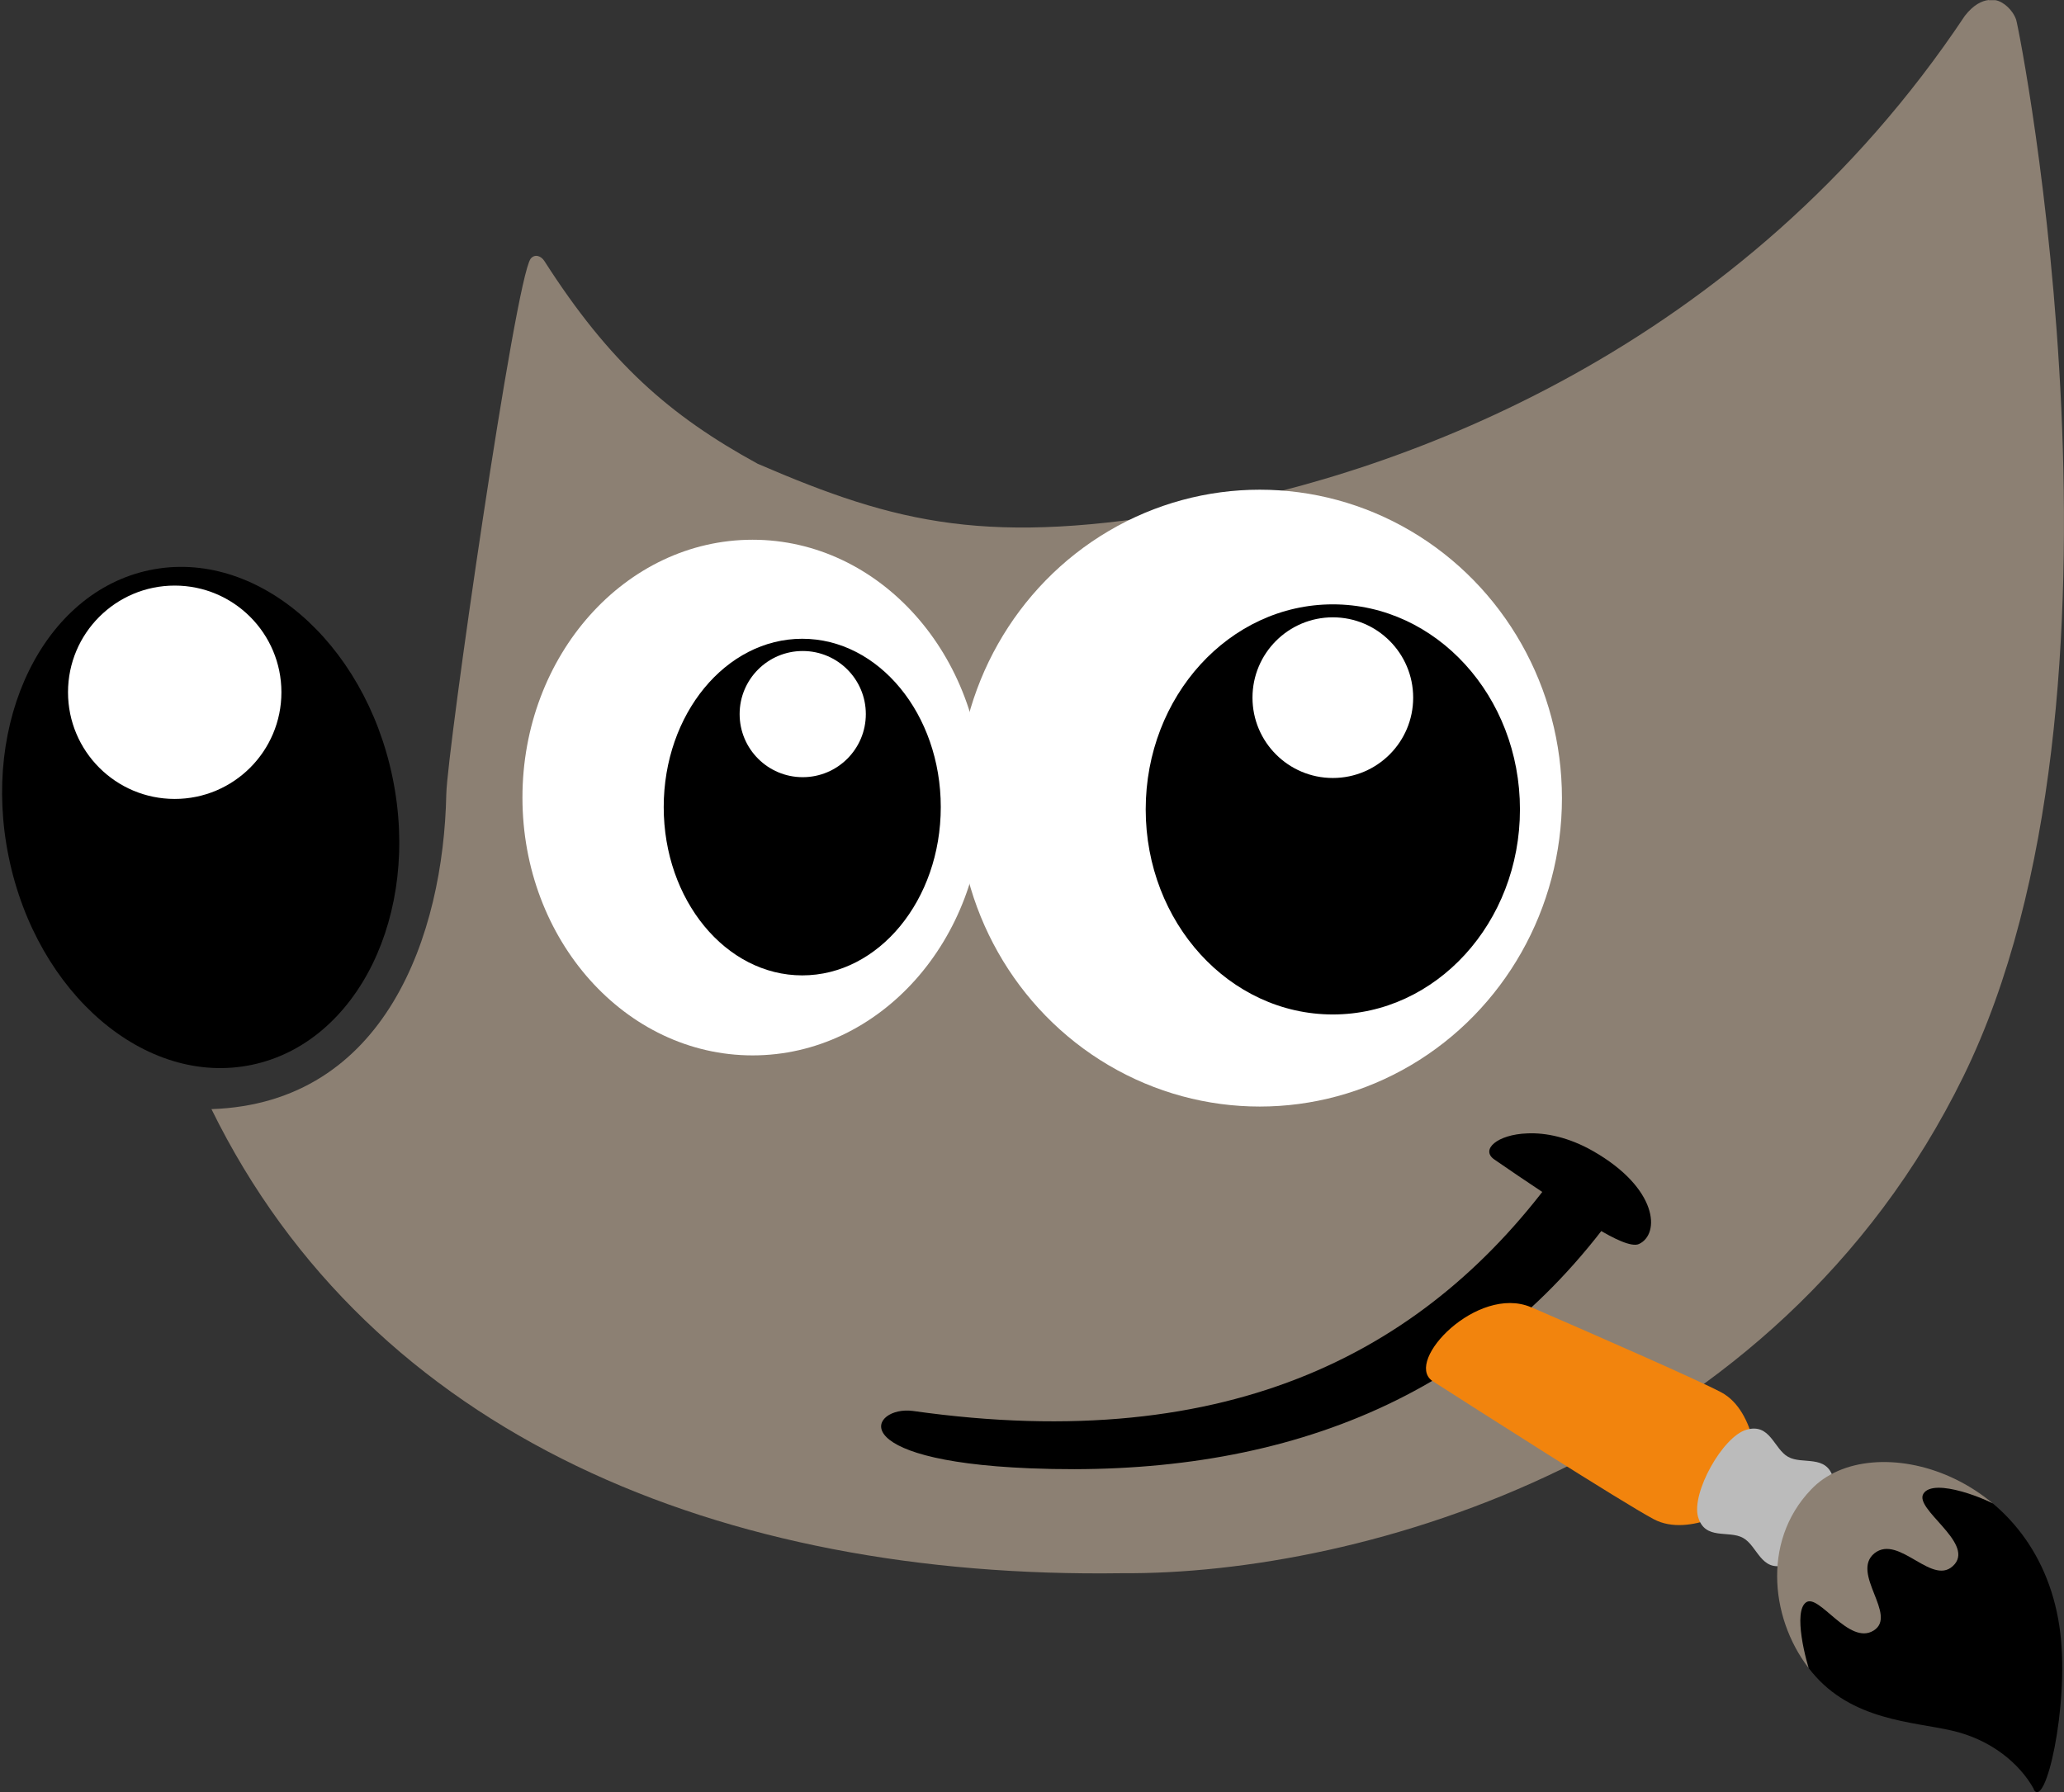
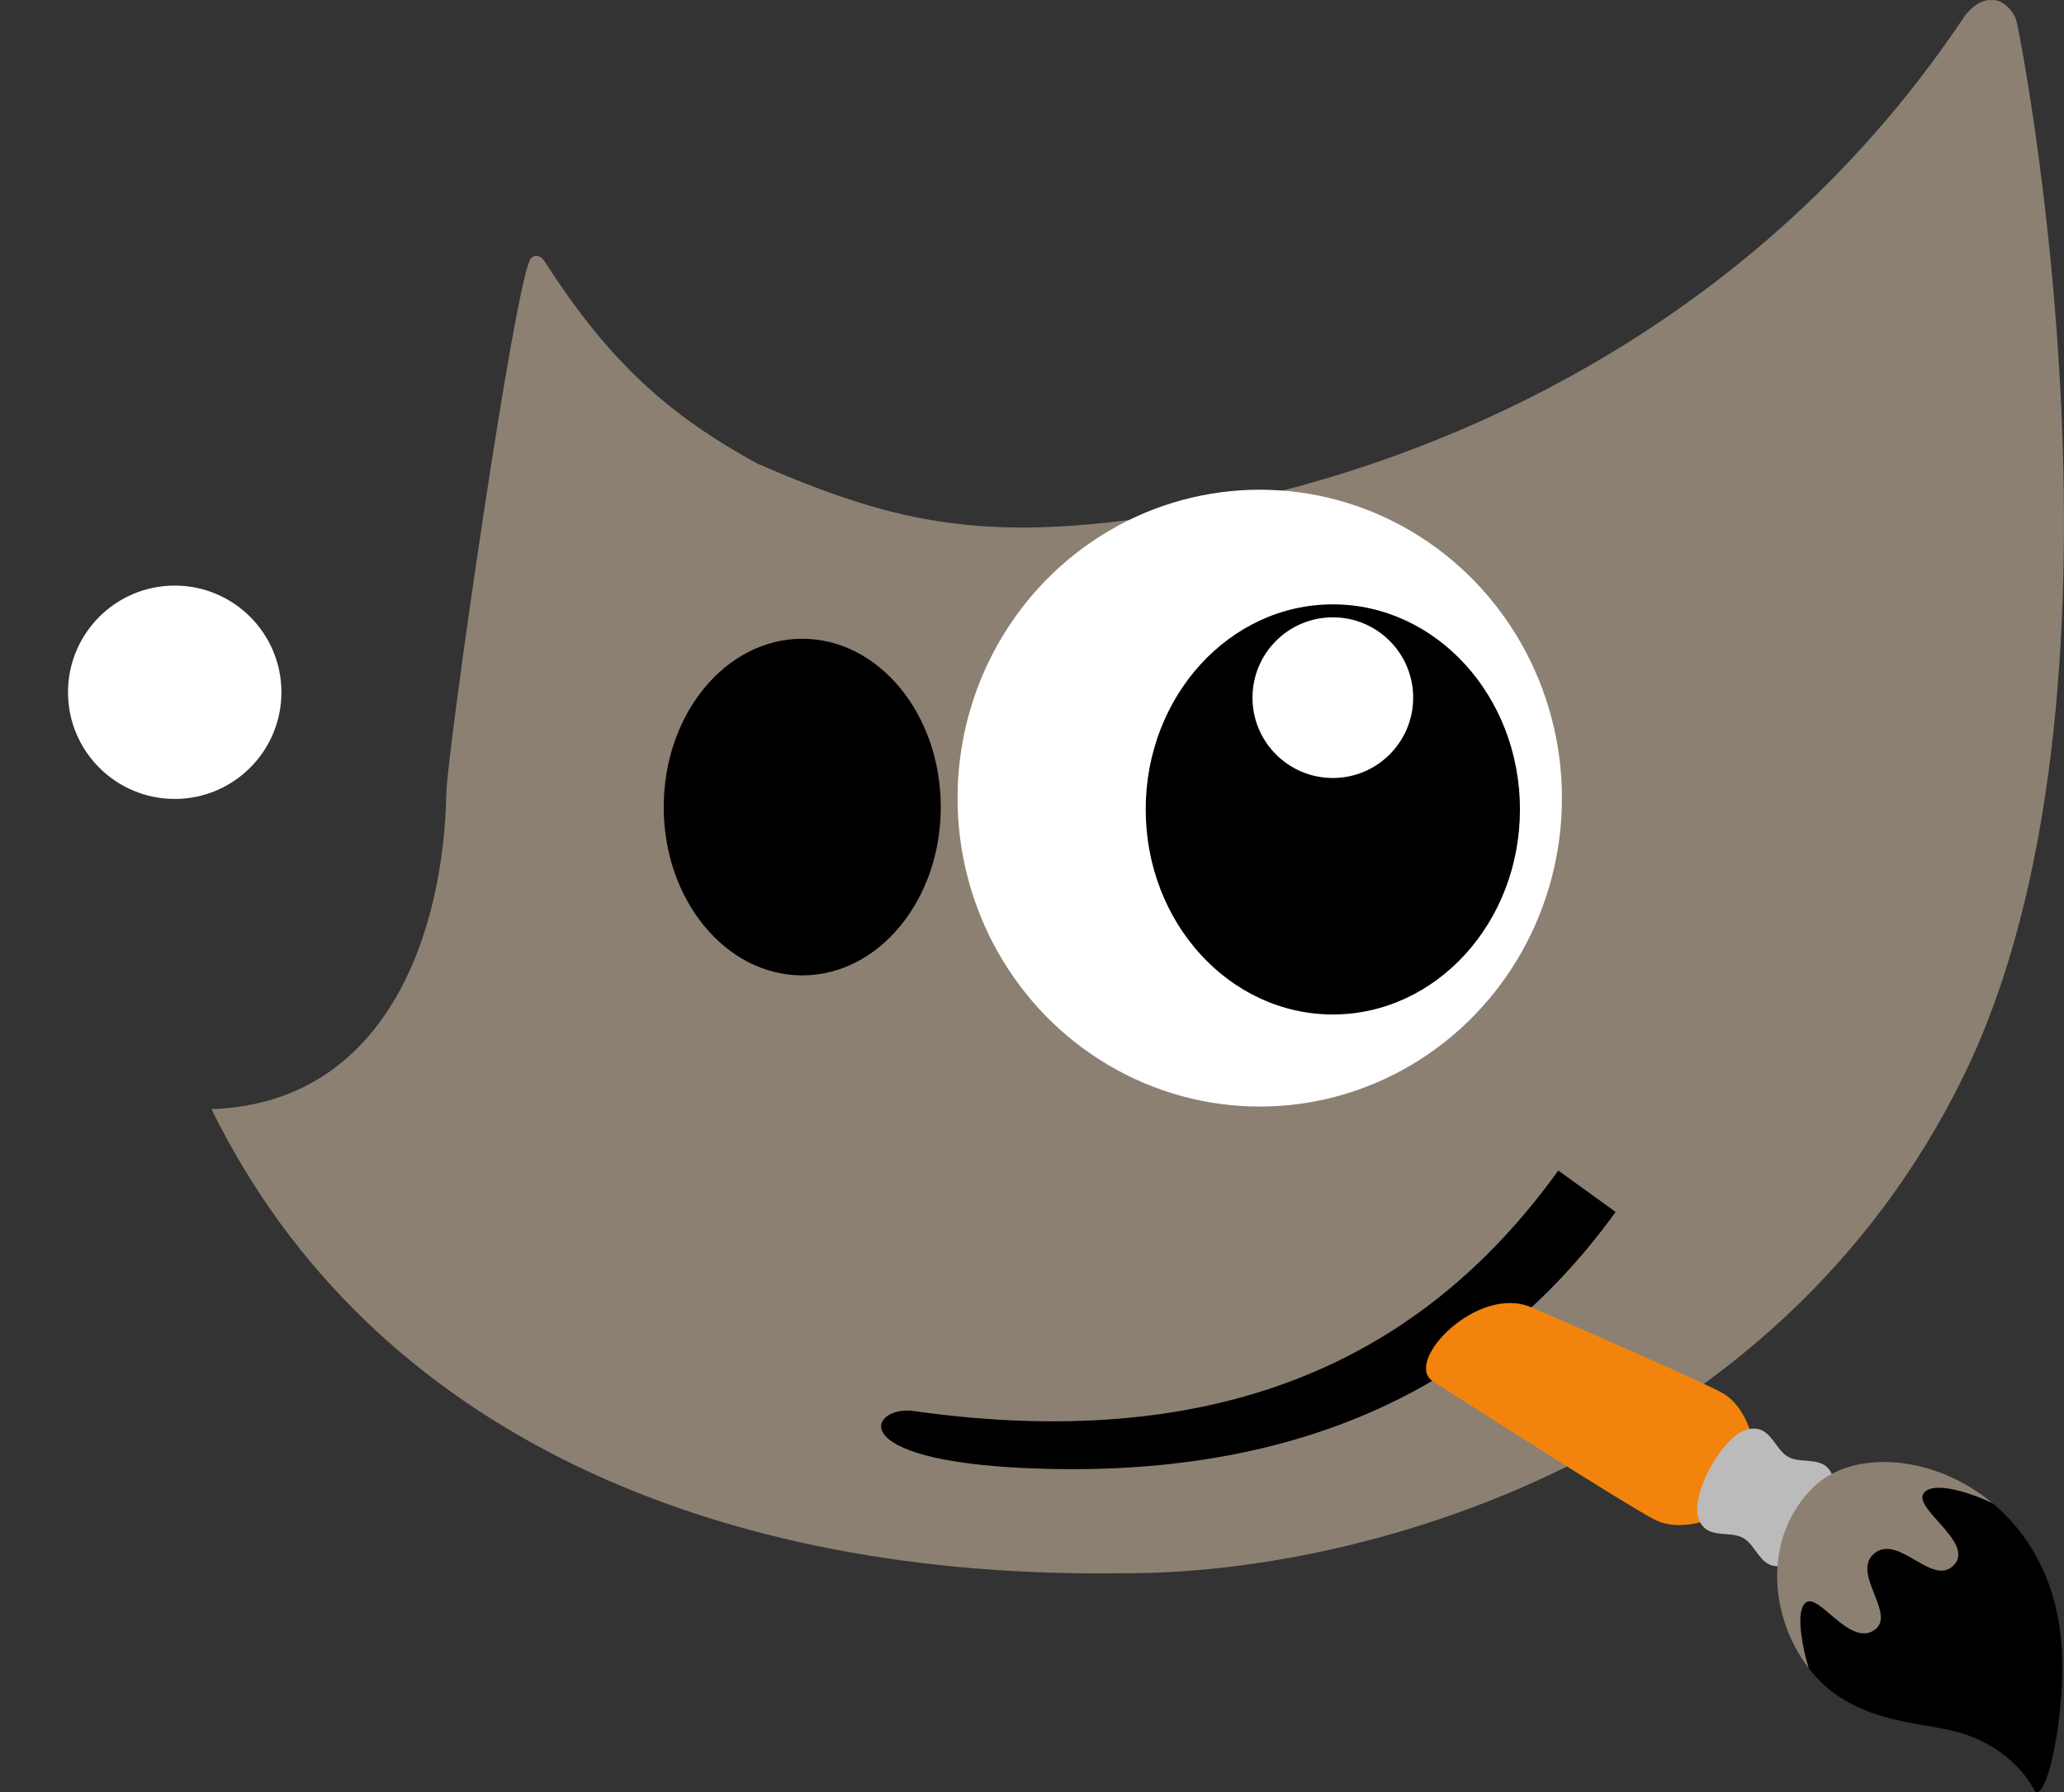
<svg xmlns="http://www.w3.org/2000/svg" xmlns:ns1="http://sodipodi.sourceforge.net/DTD/sodipodi-0.dtd" xmlns:ns2="http://www.inkscape.org/namespaces/inkscape" width="25.612mm" height="22.243mm" viewBox="0 0 25.612 22.243" version="1.1" id="svg1" ns1:docname="Gimp-logo.svg" ns2:version="1.4 (86a8ad7, 2024-10-11)">
  <rect x="0" y="0" width="25.612" height="22.243" fill="#333333" stroke="none" />
  <ns1:namedview id="namedview1" pagecolor="#ffffff" bordercolor="#cccccc" borderopacity="1" ns2:showpageshadow="0" ns2:pageopacity="1" ns2:pagecheckerboard="0" ns2:deskcolor="#d1d1d1" ns2:document-units="mm" ns2:zoom="4" ns2:cx="42.875" ns2:cy="13.125" ns2:window-width="1920" ns2:window-height="991" ns2:window-x="-9" ns2:window-y="-9" ns2:window-maximized="1" ns2:current-layer="layer1" />
  <defs id="defs1">
    <clipPath clipPathUnits="userSpaceOnUse" id="clipPath385">
      <path style="display:none;opacity:1;fill:#000000;fill-opacity:1;stroke:none;stroke-width:0;stroke-linecap:round;stroke-linejoin:round;stroke-dasharray:none;paint-order:stroke markers fill" d="m 1396.268,724.377 -0.098,-0.184 -0.147,-0.745 1.607,-1.364 0.473,-0.02 0.474,0.284 -0.477,-0.47 -1.096,-0.226 -1.106,0.716 -0.075,1.169 0.301,0.799 z" id="path386" ns1:nodetypes="cccccccccccc" />
      <path id="lpe_path-effect386" style="display:block;opacity:1;fill:#000000;fill-opacity:1;stroke:none;stroke-width:0;stroke-linecap:round;stroke-linejoin:round;stroke-dasharray:none;paint-order:stroke markers fill" class="powerclip" d="m 1390.879,716.822 h 13.538 v 14.097 h -13.538 z m 5.39,7.556 -0.098,-0.184 -0.147,-0.745 1.607,-1.364 0.473,-0.02 0.474,0.284 -0.477,-0.47 -1.096,-0.226 -1.106,0.716 -0.075,1.169 0.301,0.799 z" />
    </clipPath>
    <ns2:path-effect effect="powerclip" id="path-effect386" is_visible="true" lpeversion="1" inverse="true" flatten="false" hide_clip="false" message="" />
    <clipPath clipPathUnits="userSpaceOnUse" id="clipPath382">
      <path id="path382" style="fill:none;fill-opacity:1;stroke:none;stroke-width:0.086;stroke-linecap:round;stroke-linejoin:round" d="m 1399.06,725.882 c 0.149,0.27 0.44,-1.029 0.333,-1.932 -0.236,-2.005 -2.352,-2.577 -3.094,-1.787 -0.63,0.657 -0.49,1.663 0.01,2.265 0.495,0.602 1.252,0.615 1.736,0.726 0.484,0.11 0.842,0.406 1.02,0.728 z" ns1:nodetypes="ssczcs" />
    </clipPath>
  </defs>
  <g ns2:label="Layer 1" ns2:groupmode="layer" id="layer1" transform="translate(-181.769,-172.076)">
    <g id="g1" transform="translate(-5.0339185e-6,0.033)">
      <path id="path378" style="fill:#000000;fill-opacity:1;stroke:none;stroke-width:0;stroke-linecap:round;stroke-linejoin:round;stroke-dasharray:none" d="m 1399.06,725.882 c 0.149,0.27 0.44,-1.029 0.333,-1.932 -0.236,-2.005 -2.352,-2.577 -3.094,-1.787 -0.63,0.657 -0.49,1.663 0.01,2.265 0.495,0.602 1.252,0.615 1.736,0.726 0.484,0.11 0.842,0.406 1.02,0.728 z" ns1:nodetypes="ssczcss" clip-path="url(#clipPath385)" transform="translate(-1192.057,-531.632)" ns2:original-d="m 1399.06,725.8823 c 0.1487,0.27039 0.4395,-1.02898 0.3334,-1.93163 -0.2357,-2.00493 -2.3519,-2.57702 -3.0943,-1.78748 -0.6299,0.6567 -0.49,1.66328 0.01,2.26491 0.4952,0.60164 1.252,0.61548 1.7359,0.72591 0.484,0.11044 0.8424,0.40566 1.0197,0.72829 z" ns2:path-effect="#path-effect386" />
      <path d="m 206.448,172.045 c 0.029,0 0.056,0 0.081,0 0.099,0.016 0.217,0.122 0.258,0.242 0.041,0.12 1.672,8.369 -0.655,13.117 -2.327,4.748 -7.474,6.186 -10.439,6.165 -4.983,0.073 -9.31,-1.706 -11.3,-5.76 2.161,-0.073 2.879,-2.166 2.914,-3.909 0.011,-0.538 0.854,-6.389 1.047,-6.646 0.053,-0.065 0.131,-0.032 0.169,0.027 0.81,1.266 1.555,1.92 2.648,2.518 1.737,0.75 2.868,1.026 5.43,0.57 2.563,-0.456 6.783,-1.977 9.55,-6.13 0.106,-0.136 0.209,-0.186 0.296,-0.196 z" style="color:#000000;fill:#8c8073;fill-opacity:1;stroke-width:1;stroke-linecap:round;-inkscape-stroke:none;paint-order:stroke fill markers" id="path429-0" />
-       <ellipse style="fill:#ffffff;fill-opacity:1;stroke:none;stroke-width:0.389;stroke-linecap:round;stroke-linejoin:round" id="ellipse430-9" cx="191.108" cy="181.942" rx="2.856" ry="3.2" />
      <ellipse style="fill:#000000;fill-opacity:1;stroke:none;stroke-width:0.401;stroke-linecap:round;stroke-linejoin:round" id="ellipse431-4" cx="191.724" cy="182.06" rx="1.719" ry="2.089" />
-       <ellipse style="fill:#ffffff;fill-opacity:1;stroke:none;stroke-width:0.388;stroke-linecap:round;stroke-linejoin:round" id="circle431-6" cx="191.73" cy="180.906" rx="0.783" ry="0.783" />
-       <ellipse style="fill:#000000;fill-opacity:1;stroke:none;stroke-width:0.585;stroke-linecap:round;stroke-linejoin:round" id="ellipse432-9" cx="143.638" cy="216.028" rx="2.432" ry="3.136" transform="matrix(0.979,-0.204,0.202,0.979,0,0)" />
      <ellipse style="fill:#ffffff;stroke:none;stroke-width:0.596;stroke-linecap:round;paint-order:stroke fill markers" id="circle432-2" cx="183.937" cy="180.635" rx="1.324" ry="1.324" />
-       <path d="m 200.312,186.434 c -0.175,-0.121 0.034,-0.311 0.411,-0.324 0.226,-0.01 0.513,0.048 0.813,0.219 0.809,0.462 0.836,1.031 0.571,1.154 -0.186,0.086 -0.902,-0.449 -0.902,-0.449 0,0 -0.522,-0.342 -0.893,-0.6 z" style="fill:#000000;fill-opacity:1;stroke:none;stroke-width:0.088;stroke-linecap:round;stroke-linejoin:round;stroke-dasharray:none" id="path432-2" ns1:nodetypes="cccccc" />
      <path style="color:#000000;fill:#000000;stroke-width:1;-inkscape-stroke:none" d="m 201.106,186.571 c -1.594,2.213 -4.031,3.547 -8.009,2.984 -0.519,-0.069 -0.913,0.615 1.453,0.712 2.966,0.121 5.525,-0.764 7.267,-3.182 z" id="path433-4" ns1:nodetypes="ccscc" />
      <path d="m 200.764,188.266 c -0.661,-0.276 -1.568,0.662 -1.225,0.914 0.527,0.338 2.364,1.513 2.752,1.719 0.45,0.239 1.092,-0.188 1.092,-0.188 l 0.201,-0.377 c 0,0 -0.01,-0.771 -0.456,-1.01 -0.291,-0.154 -1.504,-0.686 -2.355,-1.055 0,0 -0.01,0 -0.01,0 z" style="fill:#f2840d;stroke-width:0.407;stroke-linecap:round;stroke-linejoin:round" id="path434-77" />
      <path id="path435-5" style="fill:#bbbbbb;fill-opacity:1;stroke:none;stroke-width:0.085;stroke-linecap:round;stroke-linejoin:round" d="m 202.84,190.869 c 0.084,0.297 0.38,0.162 0.559,0.262 0.179,0.1 0.221,0.422 0.517,0.337 0.296,-0.085 0.685,-0.784 0.601,-1.081 -0.084,-0.297 -0.38,-0.162 -0.559,-0.262 -0.179,-0.1 -0.221,-0.422 -0.517,-0.337 -0.297,0.085 -0.685,0.785 -0.601,1.082 z" ns1:nodetypes="zzzzzzz" />
      <ellipse style="fill:#ffffff;fill-opacity:1;stroke:none;stroke-width:0.364;stroke-linecap:round;stroke-linejoin:round" id="ellipse435-8" cx="197.401" cy="181.949" rx="3.75" ry="3.828" />
      <ellipse style="fill:#000000;fill-opacity:1;stroke:none;stroke-width:0.515;stroke-linecap:round;stroke-linejoin:round" id="ellipse436-1" cx="198.308" cy="182.089" rx="2.322" ry="2.545" />
      <ellipse style="fill:#ffffff;fill-opacity:1;stroke:none;stroke-width:0.377;stroke-linecap:round;stroke-linejoin:round" id="circle436-2" cx="198.308" cy="180.702" rx="0.997" ry="0.997" />
      <path style="fill:#8c8073;fill-opacity:1;stroke:none;stroke-width:0;stroke-linecap:round;stroke-linejoin:round;stroke-dasharray:none;stroke-opacity:1;paint-order:stroke markers fill" d="m 1397.693,722.215 c 0.127,-0.208 0.819,0.073 0.969,0.181 -0.299,-0.484 -1.864,-1.106 -2.563,-0.336 -0.699,0.77 -0.055,2.09 0.207,2.431 -0.077,-0.212 -0.23,-0.813 -0.069,-0.928 0.161,-0.115 0.533,0.539 0.838,0.35 0.305,-0.189 -0.289,-0.712 0.01,-0.959 0.312,-0.247 0.734,0.444 0.998,0.133 0.226,-0.274 -0.505,-0.683 -0.39,-0.872 z" id="path379" ns1:nodetypes="sczczcccss" clip-path="url(#clipPath382)" transform="translate(-1192.057,-531.632)" />
    </g>
  </g>
</svg>